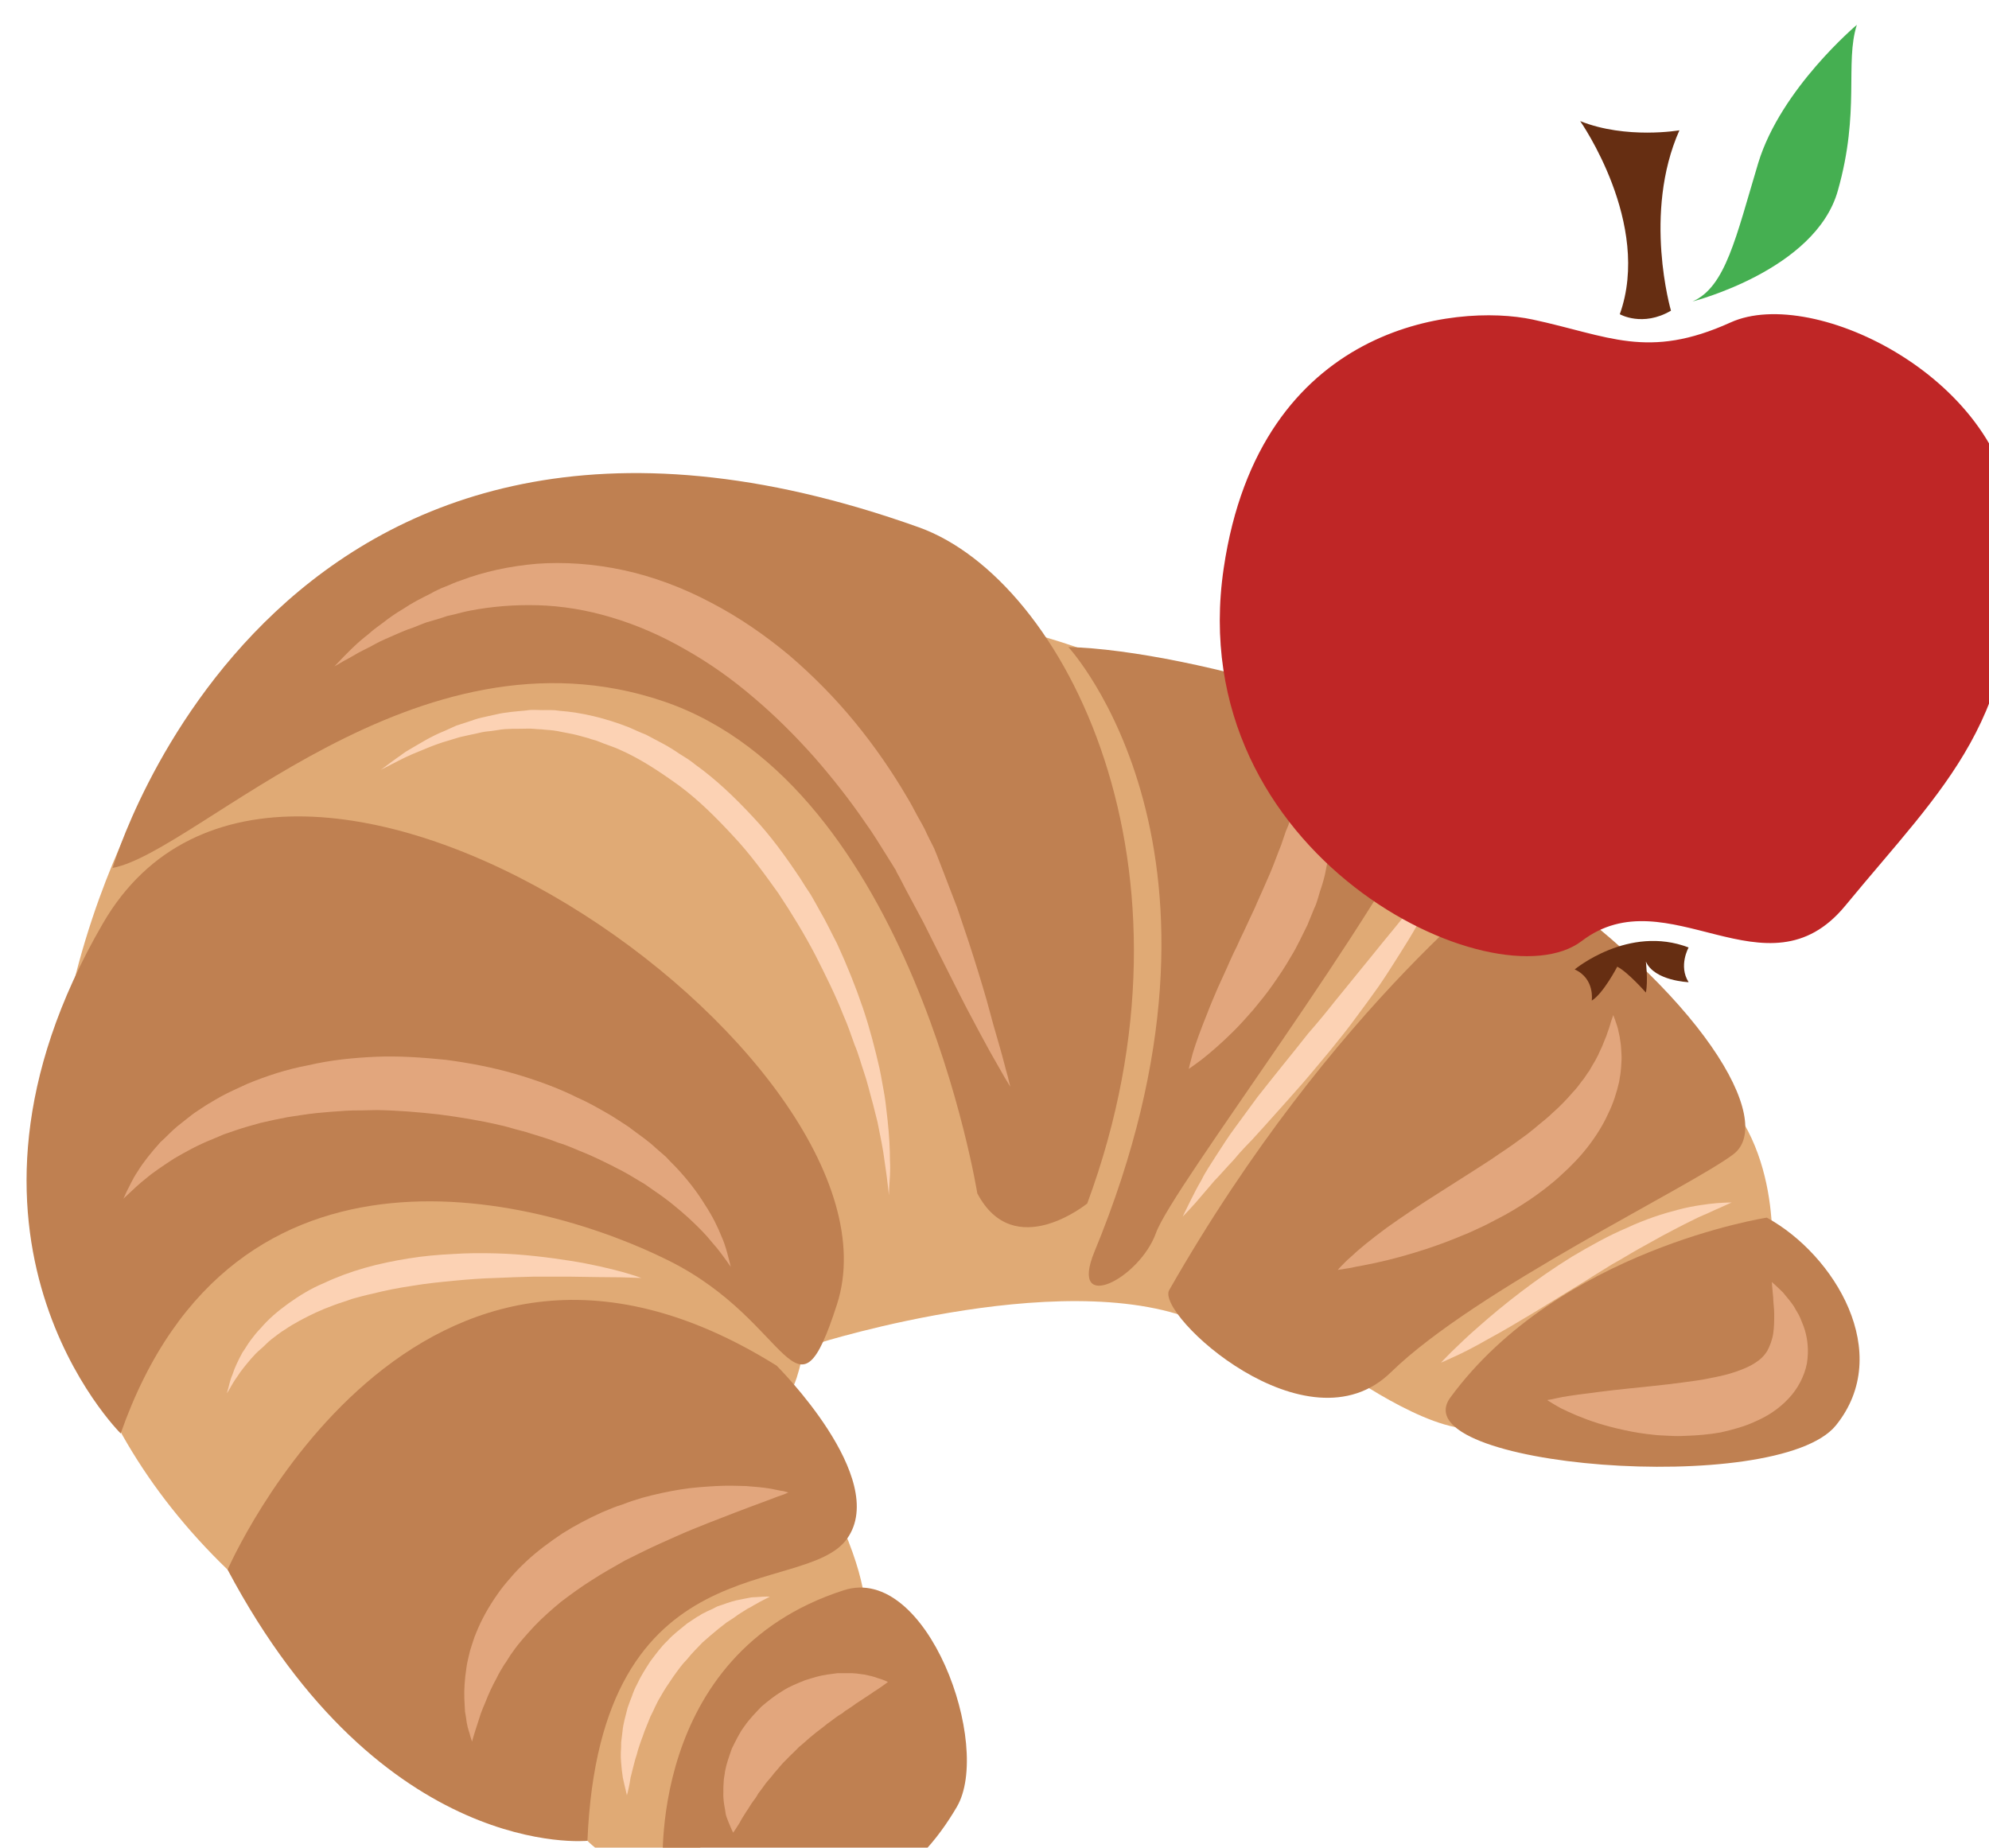
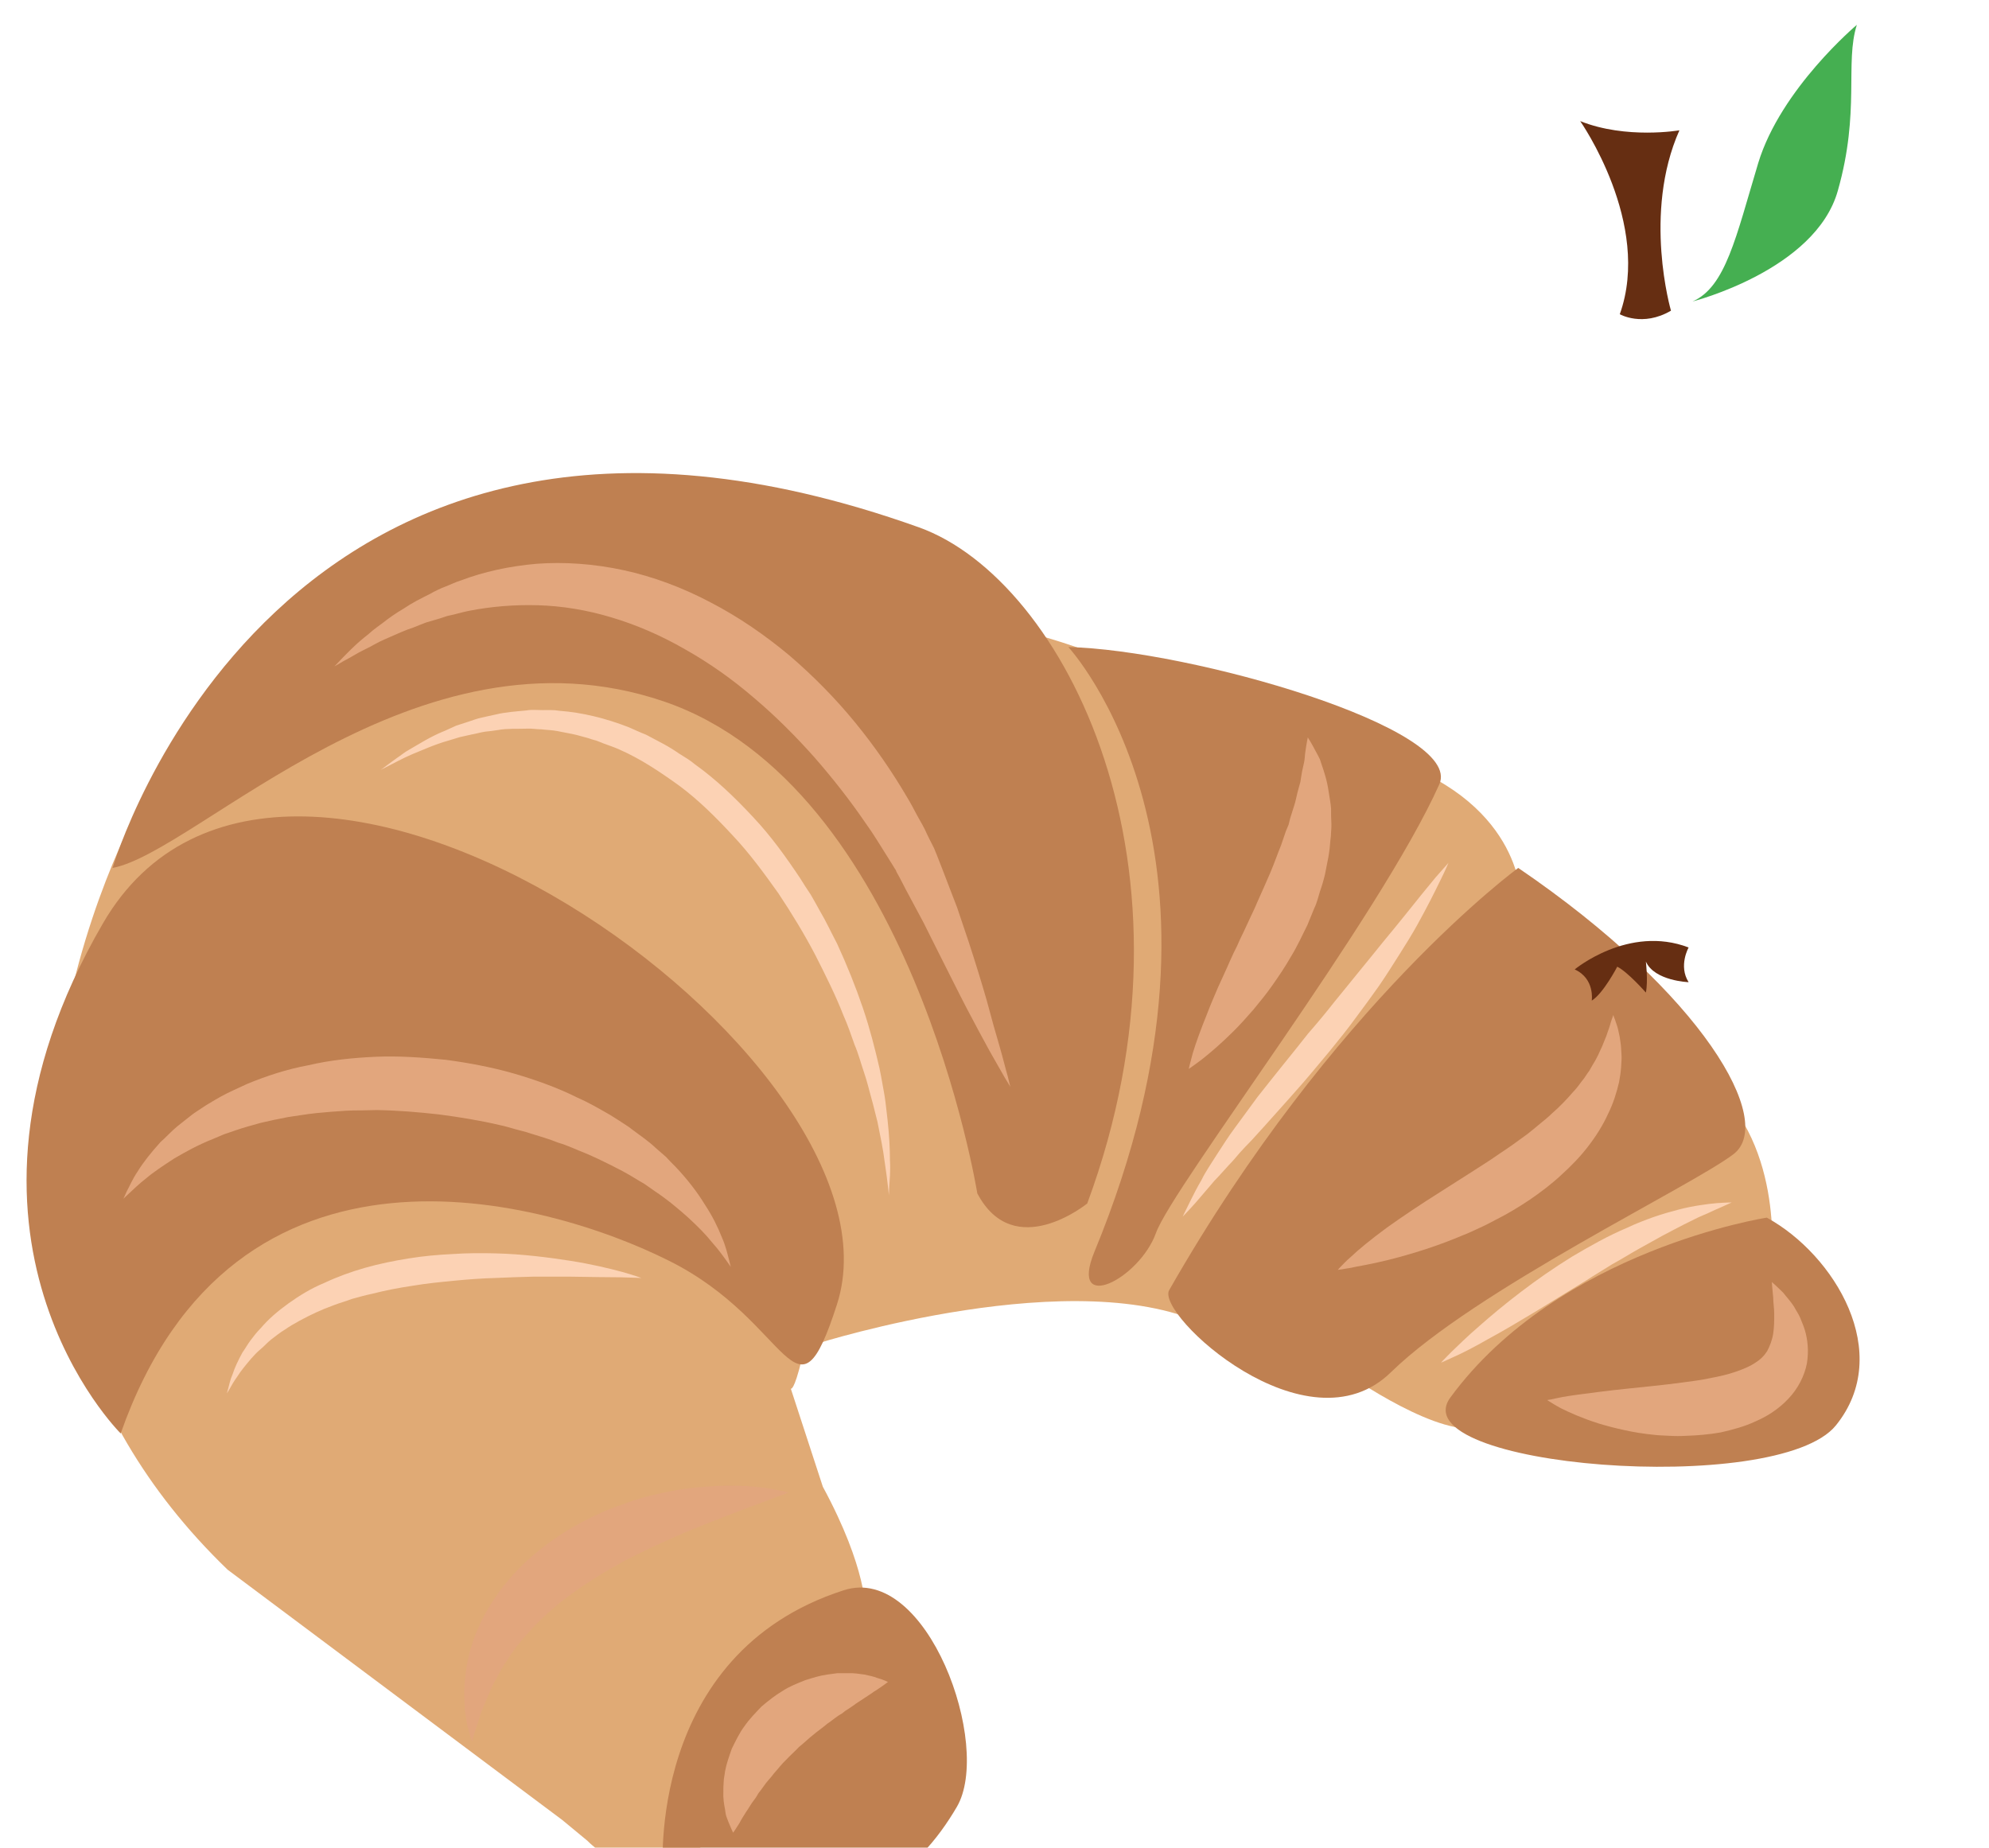
<svg xmlns="http://www.w3.org/2000/svg" xmlns:ns1="http://www.inkscape.org/namespaces/inkscape" xmlns:ns2="http://sodipodi.sourceforge.net/DTD/sodipodi-0.dtd" width="253.603mm" height="235.599mm" viewBox="0 0 253.603 235.599" version="1.1" id="svg8" ns1:version="0.92.4 (5da689c313, 2019-01-14)" ns2:docname="5587.svg">
  <defs id="defs2">
    <style type="text/css" id="style2">
    .fil10 {fill:#166E82;fill-rule:nonzero}
    .fil9 {fill:#34A4C6;fill-rule:nonzero}
    .fil5 {fill:#723A15;fill-rule:nonzero}
    .fil8 {fill:gray;fill-rule:nonzero}
    .fil4 {fill:#9E5A2D;fill-rule:nonzero}
    .fil1 {fill:#BF8051;fill-rule:nonzero}
    .fil7 {fill:#D1CCC9;fill-rule:nonzero}
    .fil6 {fill:#DD8F64;fill-rule:nonzero}
    .fil0 {fill:#E0AA75;fill-rule:nonzero}
    .fil2 {fill:#E2A67D;fill-rule:nonzero}
    .fil3 {fill:#FCD2B4;fill-rule:nonzero}
   </style>
    <style type="text/css" id="style2-5">
    .fil0 {fill:#628C2C;fill-rule:nonzero}
    .fil1 {fill:#914E1D;fill-rule:nonzero}
    .fil2 {fill:#C18761;fill-rule:nonzero}
    .fil3 {fill:#D1AA8F;fill-rule:nonzero}
   </style>
    <style type="text/css" id="style2-7">
    .fil1 {fill:#8E8E8E;fill-rule:nonzero}
    .fil2 {fill:#A0A0A0;fill-rule:nonzero}
    .fil3 {fill:#B5B5B5;fill-rule:nonzero}
    .fil0 {fill:#C1C1C1;fill-rule:nonzero}
    .fil7 {fill:#CD7438;fill-rule:nonzero}
    .fil5 {fill:#CECECE;fill-rule:nonzero}
    .fil4 {fill:#D88951;fill-rule:nonzero}
    .fil9 {fill:#E5B28F;fill-rule:nonzero}
    .fil6 {fill:#EFA76A;fill-rule:nonzero}
    .fil8 {fill:#F4C5A2;fill-rule:nonzero}
   </style>
    <style type="text/css" id="style2-6">
    .fil2 {fill:#45AF51;fill-rule:nonzero}
    .fil1 {fill:#662E12;fill-rule:nonzero}
    .fil0 {fill:#BF2626;fill-rule:nonzero}
   </style>
  </defs>
  <ns2:namedview id="base" pagecolor="#ffffff" bordercolor="#666666" borderopacity="1.0" ns1:pageopacity="0.0" ns1:pageshadow="2" ns1:zoom="0.35" ns1:cx="452.35761" ns1:cy="453.78564" ns1:document-units="mm" ns1:current-layer="layer1" showgrid="false" ns1:window-width="1920" ns1:window-height="1051" ns1:window-x="-9" ns1:window-y="-9" ns1:window-maximized="1" />
  <g ns1:label="Vrstva 1" ns1:groupmode="layer" id="layer1" transform="translate(141.609,-33.299)">
    <g transform="matrix(0.043,0,0,0.043,-467.168,-449.082)" id="Vrstva_x0020_1">
      <path d="m 7984,13611 c 0,0 -732,1303 262,2262 l 992,742 75,62 c 0,0 135,142 299,71 l 525,-754 c 0,0 6,-123 -126,-367 l -95,-291 c 0,0 9,11 33,-89 l 47,-45 c 0,0 776,-246 1162,-49 l 385,124 c 0,0 263,190 399,177 l 882,-499 c 0,0 39,-366 -205,-543 l -538,-526 c 0,0 7,-278 -377,-412 l -836,-299 c 0,0 -245,-95 -348,-98 l -1662,-60 z" style="fill:#e0aa75;fill-rule:nonzero" id="path7" class="fil0" ns1:connector-curvature="0" />
-       <path d="m 7905,13792 c 0,0 491,-1689 2391,-1010 432,155 867,1010 499,2005 0,0 -217,177 -326,-30 0,0 -194,-1208 -930,-1459 -736,-250 -1380,446 -1634,494 z" style="fill:#bf8051;fill-rule:nonzero" id="path9" class="fil1" ns1:connector-curvature="0" />
+       <path d="m 7905,13792 c 0,0 491,-1689 2391,-1010 432,155 867,1010 499,2005 0,0 -217,177 -326,-30 0,0 -194,-1208 -930,-1459 -736,-250 -1380,446 -1634,494 " style="fill:#bf8051;fill-rule:nonzero" id="path9" class="fil1" ns1:connector-curvature="0" />
      <path d="m 7929,15469 c 0,0 -591,-585 -53,-1512 537,-928 2412,400 2177,1129 -124,385 -131,54 -498,-129 -367,-184 -1291,-442 -1626,512 z" style="fill:#bf8051;fill-rule:nonzero" id="path11" class="fil1" ns1:connector-curvature="0" />
-       <path d="m 8246,15873 c 0,0 554,-1276 1628,-605 0,0 336,334 209,513 -127,179 -733,4 -770,896 0,0 -607,62 -1067,-804 z" style="fill:#bf8051;fill-rule:nonzero" id="path13" class="fil1" ns1:connector-curvature="0" />
      <path d="m 10739,13137 c 0,0 566,610 77,1794 -76,186 134,80 183,-57 50,-138 662,-933 840,-1330 74,-166 -740,-399 -1100,-407 z" style="fill:#bf8051;fill-rule:nonzero" id="path15" class="fil1" ns1:connector-curvature="0" />
      <path d="m 12073,13792 c 0,0 -549,400 -1035,1252 -41,71 409,488 658,243 250,-244 889,-550 1015,-646 127,-96 -90,-476 -638,-849 z" style="fill:#bf8051;fill-rule:nonzero" id="path17" class="fil1" ns1:connector-curvature="0" />
      <path d="m 9537,16769 c 0,0 -52,-646 536,-835 248,-80 442,462 335,643 -107,182 -337,439 -871,192 z" style="fill:#bf8051;fill-rule:nonzero" id="path19" class="fil1" ns1:connector-curvature="0" />
      <path d="m 12810,14829 c 0,0 -616,95 -938,533 -152,207 970,297 1143,83 173,-214 -4,-506 -205,-616 z" style="fill:#bf8051;fill-rule:nonzero" id="path21" class="fil1" ns1:connector-curvature="0" />
      <path d="m 8563,13194 c 0,0 8,-8 22,-23 15,-15 36,-38 67,-63 8,-6 16,-13 24,-20 9,-7 18,-14 28,-21 19,-15 40,-30 64,-44 12,-8 25,-16 38,-23 13,-7 27,-14 41,-21 7,-4 14,-8 21,-11 8,-4 15,-7 23,-10 16,-6 31,-14 48,-19 66,-25 142,-42 224,-49 81,-6 169,0 257,19 88,19 176,52 259,96 83,43 161,97 233,157 71,61 137,128 195,199 58,71 109,145 153,220 11,18 21,37 31,56 10,18 21,36 29,55 5,10 9,19 14,28 l 7,14 4,10 3,7 c 7,18 14,36 21,54 14,36 27,71 40,104 12,35 23,68 34,101 21,64 39,123 54,175 14,53 27,99 38,136 11,38 18,68 24,88 5,21 8,32 8,32 0,0 -6,-10 -17,-28 -10,-18 -26,-45 -45,-79 -19,-35 -42,-77 -67,-125 -25,-48 -52,-103 -82,-162 -15,-30 -30,-60 -46,-92 -17,-32 -35,-65 -53,-99 -9,-17 -17,-34 -27,-51 l -3,-7 c 1,1 -2,-4 1,2 v -1 l -1,-1 -2,-3 -8,-13 c -5,-8 -10,-16 -15,-24 -21,-33 -41,-67 -65,-100 -45,-66 -96,-131 -151,-194 -56,-63 -116,-123 -180,-177 -64,-55 -132,-103 -203,-143 -71,-41 -145,-73 -219,-95 -73,-22 -147,-34 -218,-36 -71,-2 -139,4 -201,16 -16,3 -31,7 -46,11 -7,2 -15,3 -22,5 -7,2 -14,5 -21,7 -14,4 -28,8 -41,12 -13,5 -26,10 -38,15 -25,8 -48,19 -69,28 -11,5 -21,9 -31,14 -9,5 -18,9 -26,14 -17,9 -33,16 -46,24 -13,8 -25,14 -34,19 -18,11 -28,16 -28,16 z" style="fill:#e2a67d;fill-rule:nonzero" id="path23" class="fil2" ns1:connector-curvature="0" />
      <path d="m 7937,14773 c 0,0 4,-8 10,-22 8,-14 16,-35 33,-60 16,-26 39,-55 67,-86 16,-14 31,-31 49,-46 10,-8 19,-15 29,-23 10,-8 20,-16 31,-23 11,-7 22,-15 34,-22 11,-7 24,-14 36,-21 25,-14 52,-25 79,-38 56,-23 116,-43 181,-55 64,-15 131,-22 199,-25 69,-3 138,2 208,9 68,9 137,22 203,41 65,19 129,42 187,71 30,13 58,29 86,45 13,7 26,16 39,24 13,9 26,16 38,26 24,18 48,34 69,54 10,9 21,18 31,27 9,10 19,20 28,29 36,38 65,76 87,112 23,35 39,68 50,96 12,27 17,50 21,65 4,16 6,24 6,24 0,0 -5,-7 -14,-20 -9,-12 -22,-31 -41,-52 -18,-23 -42,-47 -70,-73 -29,-26 -62,-54 -101,-80 -10,-7 -20,-14 -30,-21 -10,-6 -21,-12 -32,-19 -21,-13 -44,-25 -68,-37 -24,-12 -49,-24 -75,-35 -26,-10 -52,-23 -80,-31 -27,-11 -55,-19 -84,-28 -14,-5 -29,-8 -43,-12 -15,-4 -30,-9 -45,-12 -59,-14 -121,-24 -182,-32 -62,-7 -124,-12 -185,-13 -15,0 -31,1 -46,1 -15,0 -30,0 -45,1 -30,2 -59,4 -88,7 -29,3 -57,8 -85,12 -27,5 -54,11 -80,17 -25,7 -51,14 -74,22 -12,4 -24,8 -35,12 -11,5 -22,9 -33,14 -43,17 -81,38 -115,58 -32,21 -61,40 -82,58 -22,17 -39,34 -50,44 -12,11 -18,17 -18,17 z" style="fill:#e2a67d;fill-rule:nonzero" id="path25" class="fil2" ns1:connector-curvature="0" />
      <path d="m 8971,16383 c 0,0 -2,-5 -5,-15 -2,-10 -8,-23 -11,-42 -1,-10 -3,-20 -5,-32 -1,-12 -1,-24 -2,-38 -1,-27 1,-58 6,-91 2,-17 7,-34 11,-52 6,-18 11,-37 19,-55 15,-37 35,-73 60,-109 12,-18 26,-35 41,-52 14,-17 30,-33 46,-48 33,-31 70,-58 107,-83 38,-24 78,-45 118,-63 20,-8 39,-17 60,-23 20,-8 39,-14 59,-20 40,-11 78,-19 115,-25 37,-6 72,-8 105,-10 16,-1 32,-1 46,-1 15,0 29,1 42,1 26,2 49,4 68,7 18,3 33,7 43,8 10,3 15,4 15,4 0,0 -5,2 -14,6 -10,3 -23,8 -41,15 -35,13 -84,31 -140,53 -29,11 -59,23 -91,36 -32,13 -64,28 -98,43 -33,15 -67,32 -101,49 -33,19 -66,37 -98,58 -32,20 -62,42 -91,64 -28,23 -55,47 -79,72 -23,25 -46,50 -64,76 -10,13 -17,27 -26,39 -8,13 -16,26 -22,39 -14,25 -25,50 -34,73 -5,11 -9,22 -13,32 -3,10 -6,19 -9,28 -6,17 -10,32 -13,41 -3,10 -4,15 -4,15 z" style="fill:#e2a67d;fill-rule:nonzero" id="path27" class="fil2" ns1:connector-curvature="0" />
      <path d="m 9745,16653 c 0,0 -6,-12 -14,-32 -2,-5 -4,-10 -6,-16 -2,-6 -3,-13 -4,-21 -3,-15 -6,-34 -5,-52 0,-10 0,-19 1,-30 0,-10 3,-20 4,-31 4,-22 12,-44 20,-67 11,-22 22,-46 37,-66 15,-22 33,-40 51,-59 20,-17 40,-33 62,-46 21,-14 45,-23 67,-32 22,-7 44,-14 66,-17 10,-1 20,-3 30,-4 11,0 20,0 30,0 18,-1 35,2 50,4 15,3 28,6 38,10 21,6 32,12 32,12 0,0 -10,8 -28,20 -4,3 -9,6 -14,9 -5,4 -10,7 -16,11 -12,8 -24,16 -38,25 -6,5 -13,9 -20,14 -7,4 -14,9 -21,15 -15,8 -28,20 -43,30 -14,12 -29,22 -43,34 -14,11 -27,24 -41,35 -12,13 -26,25 -38,38 -13,12 -23,26 -35,39 -10,14 -23,26 -32,40 -5,7 -10,14 -15,20 -4,7 -8,14 -13,20 -10,13 -16,25 -24,36 -4,6 -7,12 -10,16 -4,6 -6,11 -9,16 -11,18 -19,29 -19,29 z" style="fill:#e2a67d;fill-rule:nonzero" id="path29" class="fil2" ns1:connector-curvature="0" />
      <path d="m 11449,13405 c 0,0 10,15 24,42 4,7 8,15 12,23 3,9 6,19 10,30 3,10 7,22 10,35 3,12 5,25 7,38 2,14 5,28 6,43 0,15 0,30 1,46 0,8 0,16 -1,24 0,8 -1,16 -2,24 -1,16 -3,33 -6,50 -3,17 -7,34 -10,51 -4,17 -9,34 -15,51 -5,16 -9,34 -17,50 -7,16 -13,33 -20,49 -16,32 -31,65 -49,94 -17,30 -36,58 -55,85 -18,26 -39,51 -57,73 -20,23 -39,44 -57,62 -37,37 -70,65 -94,84 -25,19 -40,29 -40,29 0,0 4,-18 12,-47 9,-30 24,-71 43,-118 9,-24 20,-49 31,-75 12,-27 25,-54 37,-82 6,-14 13,-28 20,-42 6,-14 13,-29 20,-43 7,-14 13,-29 20,-43 7,-15 14,-29 20,-44 13,-29 26,-58 38,-86 12,-28 22,-57 33,-84 5,-14 9,-27 14,-41 3,-6 5,-13 8,-19 2,-7 3,-13 5,-20 4,-13 8,-25 12,-38 4,-12 6,-24 9,-36 3,-11 6,-23 9,-33 2,-11 3,-21 5,-31 2,-9 4,-19 6,-27 2,-9 2,-18 3,-26 4,-30 8,-48 8,-48 z" style="fill:#e2a67d;fill-rule:nonzero" id="path31" class="fil2" ns1:connector-curvature="0" />
      <path d="m 12355,14228 c 0,0 1,5 5,14 2,8 8,20 11,38 2,8 4,18 5,28 2,11 2,22 3,35 1,12 0,25 -1,40 -1,14 -3,28 -6,44 -7,30 -17,63 -33,95 -15,33 -35,65 -59,96 -23,30 -51,59 -80,85 -29,27 -61,51 -93,73 -33,22 -66,42 -100,59 -17,9 -34,18 -50,25 -17,8 -34,16 -50,22 -66,28 -129,48 -183,63 -54,15 -101,24 -134,30 -16,4 -29,5 -38,7 -9,1 -14,2 -14,2 0,0 3,-4 9,-10 7,-7 16,-17 29,-28 24,-23 61,-53 107,-87 46,-33 100,-69 157,-105 28,-18 58,-37 88,-56 29,-19 59,-37 87,-57 29,-19 57,-39 84,-59 13,-10 26,-21 38,-31 12,-10 25,-20 36,-31 23,-20 44,-42 62,-63 5,-5 10,-11 14,-16 4,-5 8,-11 12,-16 9,-10 15,-22 23,-32 6,-11 12,-21 18,-31 6,-11 11,-21 15,-31 5,-9 8,-19 12,-28 4,-9 7,-17 9,-24 6,-15 9,-29 12,-37 3,-9 5,-14 5,-14 z" style="fill:#e2a67d;fill-rule:nonzero" id="path33" class="fil2" ns1:connector-curvature="0" />
      <path d="m 12159,15370 c 0,0 4,-1 12,-2 8,-2 19,-4 33,-7 28,-5 68,-10 115,-16 47,-6 100,-11 156,-17 27,-3 56,-6 84,-10 28,-4 57,-7 83,-13 27,-5 53,-11 76,-19 23,-8 42,-16 57,-26 16,-10 27,-21 36,-35 8,-15 15,-33 18,-52 3,-20 3,-40 3,-58 0,-18 -3,-35 -3,-49 -3,-28 -4,-46 -4,-46 0,0 13,11 34,32 9,12 22,25 33,43 5,10 12,19 17,31 4,11 10,23 14,37 8,27 12,60 6,98 -7,37 -27,76 -55,105 -28,30 -62,52 -97,67 -34,16 -69,25 -104,33 -34,6 -69,9 -102,10 -17,1 -33,1 -49,0 -16,-1 -32,-1 -47,-3 -31,-3 -61,-8 -88,-14 -28,-6 -54,-13 -77,-20 -47,-15 -85,-32 -111,-45 -13,-7 -23,-13 -29,-17 -7,-4 -11,-7 -11,-7 z" style="fill:#e2a67d;fill-rule:nonzero" id="path35" class="fil2" ns1:connector-curvature="0" />
      <path d="m 8700,13501 c 0,0 8,-5 22,-16 7,-5 16,-12 26,-19 11,-7 22,-17 37,-25 28,-16 63,-39 106,-56 11,-5 22,-10 33,-15 12,-4 24,-8 37,-12 12,-4 25,-9 39,-12 13,-3 27,-6 41,-9 29,-7 59,-9 91,-12 15,-3 31,-1 48,-1 16,0 33,-1 50,2 67,5 137,22 206,49 16,7 33,15 51,22 16,8 33,18 49,26 17,9 33,19 49,30 16,10 33,20 47,32 63,45 119,99 172,156 53,56 98,119 140,182 10,16 20,32 31,48 9,15 18,32 27,48 19,32 34,65 51,97 30,65 56,130 77,192 21,62 36,122 49,178 6,28 10,55 15,81 4,25 6,50 9,73 5,46 7,86 7,119 2,33 -1,59 -2,77 -1,18 -1,27 -1,27 0,0 -1,-9 -3,-27 -2,-17 -5,-43 -10,-75 -4,-33 -12,-72 -21,-116 -6,-22 -11,-46 -18,-70 -7,-25 -13,-51 -22,-77 -9,-26 -16,-54 -28,-82 -10,-28 -20,-58 -33,-87 -23,-59 -53,-119 -84,-180 -32,-61 -69,-122 -109,-182 -42,-59 -85,-118 -135,-171 -50,-54 -101,-105 -159,-148 -57,-41 -115,-80 -177,-107 -15,-7 -31,-12 -47,-18 -7,-3 -15,-6 -23,-9 -8,-2 -15,-4 -23,-7 -16,-4 -31,-9 -46,-12 -16,-3 -31,-6 -46,-9 -16,-3 -31,-3 -46,-5 -15,0 -29,-3 -44,-2 -29,1 -58,-1 -85,4 -13,2 -26,4 -39,5 -13,2 -26,6 -38,8 -12,3 -24,5 -36,8 -11,3 -22,7 -33,10 -43,12 -79,29 -109,41 -30,13 -53,26 -69,34 -15,8 -24,12 -24,12 z" style="fill:#fcd2b4;fill-rule:nonzero" id="path37" class="fil3" ns1:connector-curvature="0" />
      <path d="m 8244,15350 c 0,0 1,-5 4,-15 3,-10 5,-24 13,-42 6,-19 16,-40 29,-64 8,-11 15,-24 24,-36 9,-12 19,-25 31,-37 22,-26 50,-50 82,-73 31,-22 66,-44 105,-60 38,-18 79,-33 121,-45 42,-12 86,-21 130,-28 43,-7 87,-11 130,-13 43,-3 86,-3 127,-2 41,1 80,4 117,8 38,4 73,9 105,14 64,10 117,23 154,33 36,10 57,18 57,18 0,0 -22,-1 -60,-2 -38,0 -91,-1 -155,-2 -32,0 -67,0 -103,0 -37,1 -75,2 -115,4 -39,1 -80,4 -121,8 -41,4 -83,8 -124,15 -41,6 -82,14 -121,24 -20,4 -40,10 -59,15 -18,7 -37,12 -55,19 -36,13 -70,29 -101,46 -15,8 -30,17 -43,26 -15,9 -27,19 -39,28 -13,10 -22,21 -33,30 -11,9 -20,19 -28,28 -17,20 -31,37 -41,53 -11,15 -18,28 -23,37 z" style="fill:#fcd2b4;fill-rule:nonzero" id="path39" class="fil3" ns1:connector-curvature="0" />
-       <path d="m 9430,16542 c 0,0 -3,-13 -8,-34 -1,-6 -3,-12 -4,-18 -1,-7 -2,-14 -3,-22 -1,-15 -4,-34 -3,-53 1,-10 1,-20 1,-30 1,-11 3,-21 4,-33 2,-22 9,-45 15,-69 4,-11 8,-23 13,-35 4,-12 9,-24 15,-35 11,-24 25,-46 40,-69 16,-21 31,-42 50,-60 18,-20 39,-35 58,-51 10,-7 20,-13 30,-20 6,-3 11,-6 15,-9 6,-3 11,-5 16,-8 10,-4 20,-9 29,-14 10,-3 20,-7 29,-10 10,-3 18,-6 27,-8 9,-2 17,-3 25,-5 7,-1 14,-3 21,-4 7,0 13,-1 19,-1 22,-2 35,-1 35,-1 0,0 -12,6 -31,16 -5,3 -10,6 -16,9 -5,3 -11,7 -18,10 -12,8 -27,16 -41,27 -8,5 -15,10 -23,15 -8,6 -15,12 -23,18 -4,3 -8,7 -12,10 -4,3 -8,7 -12,10 -8,7 -16,14 -24,21 -15,16 -31,31 -45,49 -16,16 -29,35 -42,53 -13,19 -26,38 -37,58 -12,19 -20,40 -30,59 -8,21 -17,40 -23,59 -4,10 -7,19 -10,28 -3,9 -6,18 -8,27 -6,17 -9,33 -13,47 -2,7 -3,14 -5,20 -1,7 -2,13 -3,18 -4,22 -8,35 -8,35 z" style="fill:#fcd2b4;fill-rule:nonzero" id="path41" class="fil3" ns1:connector-curvature="0" />
      <path d="m 11866,13777 c 0,0 -8,20 -24,52 -16,33 -39,79 -69,133 -15,27 -33,56 -52,86 -19,30 -39,62 -61,94 -22,31 -46,64 -70,96 -24,33 -50,65 -76,97 -27,32 -53,64 -79,94 -27,31 -53,60 -79,89 -25,28 -50,56 -74,82 -12,12 -24,25 -35,37 -11,13 -21,25 -32,36 -10,11 -20,22 -29,32 -10,10 -19,20 -27,30 -16,19 -30,35 -42,49 -24,27 -39,42 -39,42 0,0 9,-19 25,-51 8,-16 18,-36 31,-58 11,-23 27,-46 44,-73 17,-26 35,-55 56,-83 21,-29 43,-59 66,-90 24,-30 48,-61 74,-93 25,-31 51,-63 76,-95 27,-31 53,-62 78,-94 25,-31 50,-61 74,-91 24,-29 47,-58 69,-85 22,-27 44,-53 63,-77 38,-48 71,-88 94,-116 24,-27 38,-43 38,-43 z" style="fill:#fcd2b4;fill-rule:nonzero" id="path43" class="fil3" ns1:connector-curvature="0" />
      <path d="m 12706,14784 c 0,0 -15,7 -40,18 -13,5 -27,13 -45,20 -17,7 -35,17 -56,27 -20,10 -42,22 -65,34 -23,13 -47,26 -72,40 -25,14 -50,30 -76,44 -25,16 -51,31 -77,48 -52,32 -104,64 -153,94 -50,30 -97,58 -138,80 -40,23 -75,41 -100,52 -25,12 -40,18 -40,18 0,0 11,-12 30,-31 20,-19 48,-47 83,-77 70,-62 168,-140 275,-206 54,-32 109,-63 164,-86 27,-13 54,-23 79,-32 26,-9 51,-16 74,-22 23,-6 44,-10 64,-13 19,-3 36,-5 49,-6 28,-2 44,-2 44,-2 z" style="fill:#fcd2b4;fill-rule:nonzero" id="path45" class="fil3" ns1:connector-curvature="0" />
    </g>
    <g transform="matrix(0.025,0,0,0.025,-198.631,-266.759)" id="Vrstva_x0020_1-24">
-       <path d="m 10097,13632 c -391,-83 -1391,22 -1575,1268 -217,1468 1387,2236 1826,1902 438,-334 943,307 1344,-180 507,-616 904,-945 861,-1938 -33,-740 -1021,-1230 -1446,-1037 -424,192 -622,68 -1010,-15 z" style="fill:#bf2626;fill-rule:nonzero" id="path7-89" class="fil0" ns1:connector-curvature="0" />
      <path d="m 10542,13605 c 0,0 116,67 261,-18 0,0 -145,-497 43,-920 0,0 -271,47 -506,-47 0,0 367,523 202,985 z" style="fill:#662e12;fill-rule:nonzero" id="path9-9" class="fil1" ns1:connector-curvature="0" />
      <path d="m 10913,13540 c 0,0 627,-159 741,-565 115,-405 35,-652 97,-846 0,0 -388,326 -503,705 -114,379 -166,632 -335,706 z" style="fill:#45af51;fill-rule:nonzero" id="path11-8" class="fil2" ns1:connector-curvature="0" />
      <path d="m 10312,16947 c 0,0 275,-229 581,-112 0,0 -53,94 0,177 0,0 -174,-6 -218,-105 0,0 12,99 0,158 0,0 -92,-105 -146,-132 0,0 -71,137 -130,173 0,0 17,-112 -87,-159 z" style="fill:#662e12;fill-rule:nonzero" id="path13-3" class="fil1" ns1:connector-curvature="0" />
    </g>
  </g>
</svg>